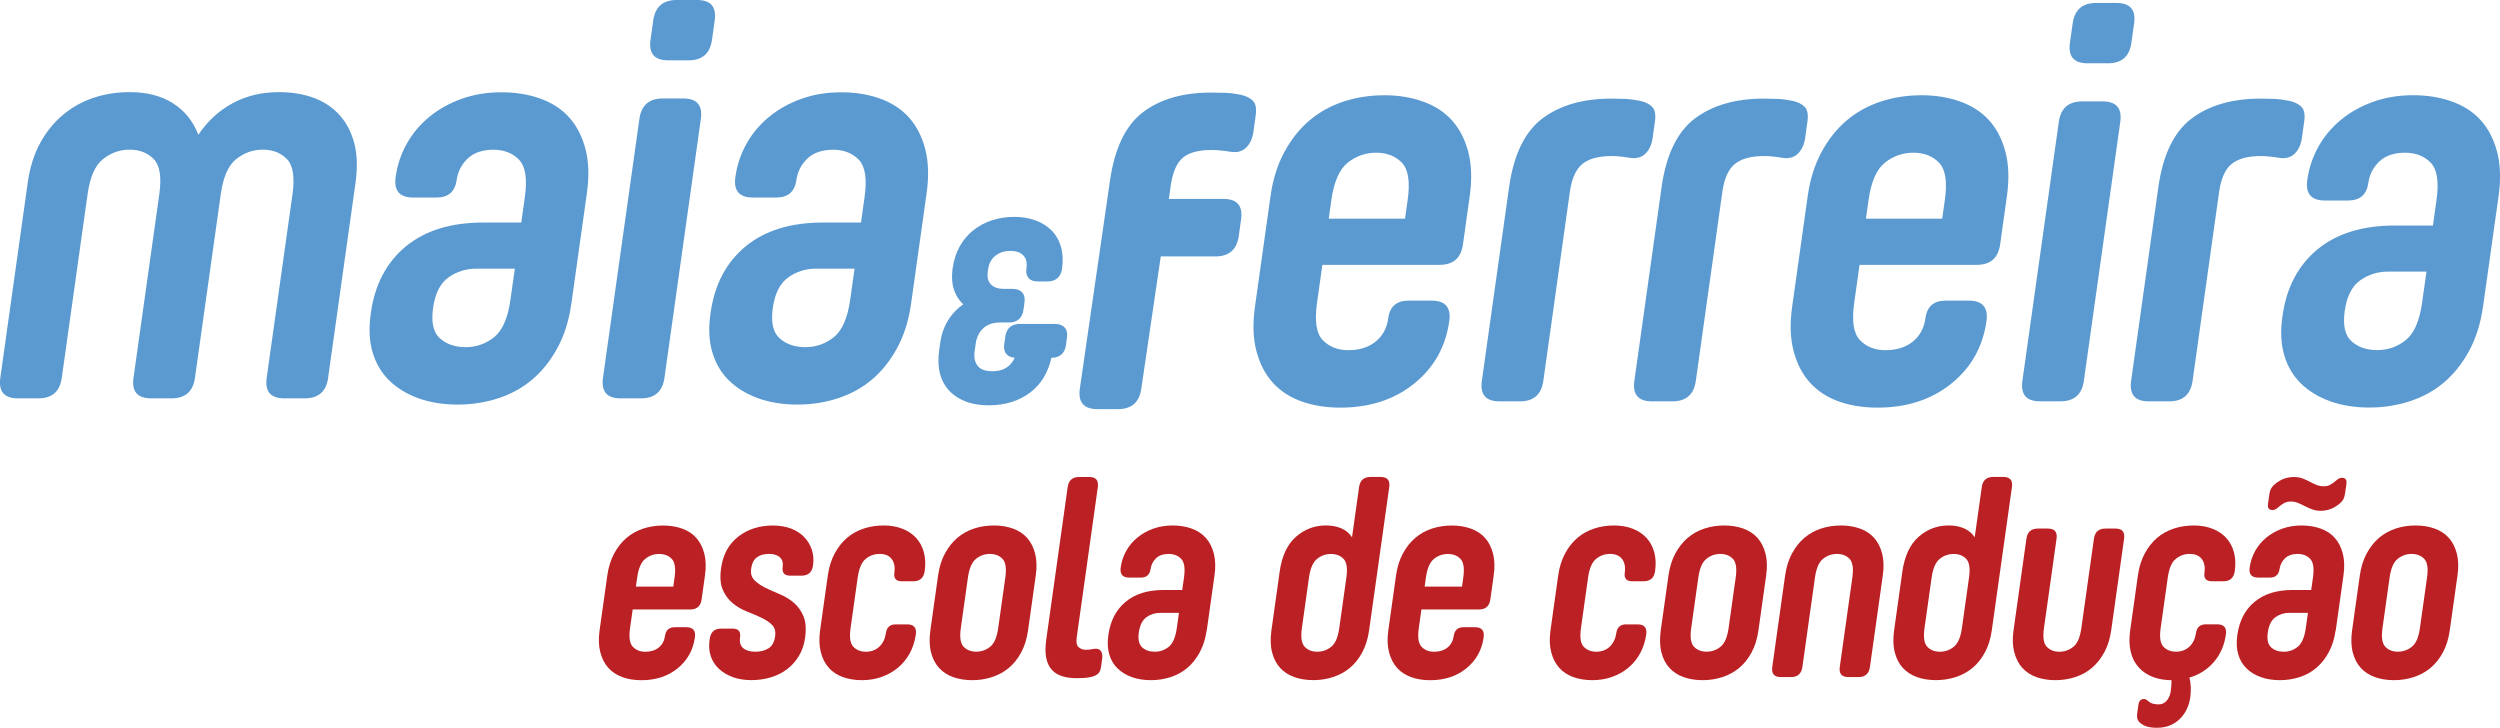
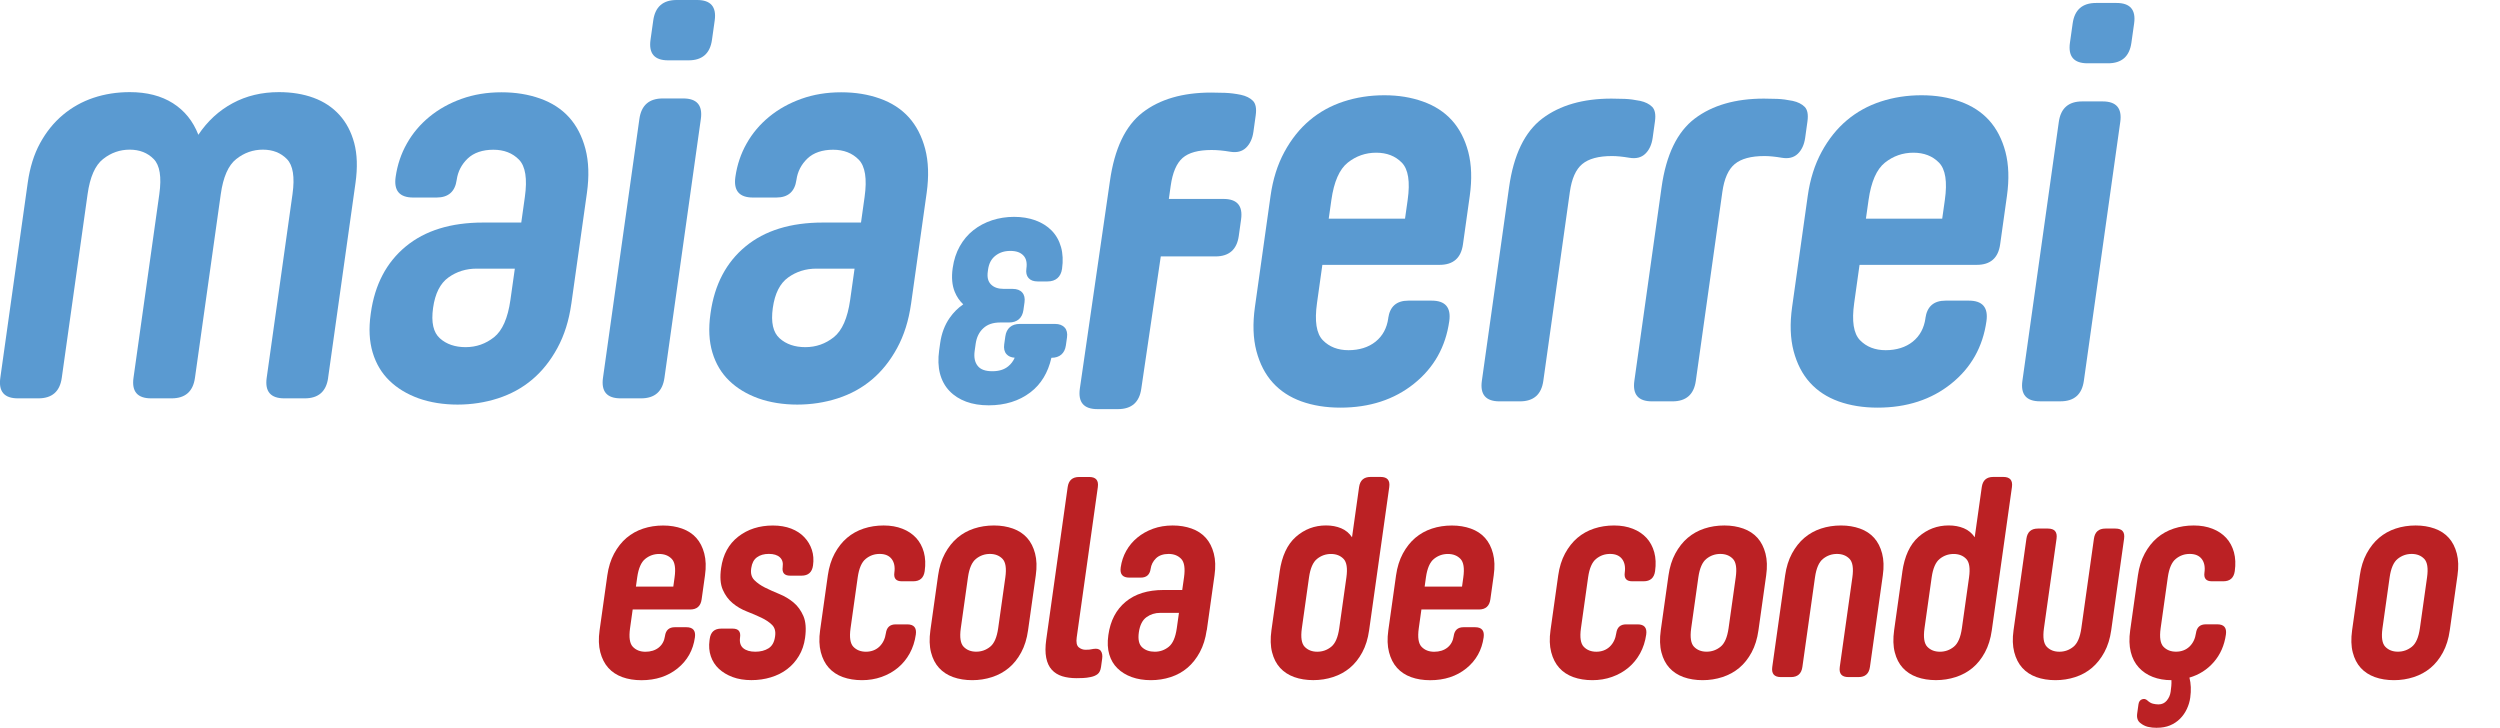
<svg xmlns="http://www.w3.org/2000/svg" id="Layer_1" data-name="Layer 1" width="640.65" height="186.51" viewBox="0 0 640.65 186.51">
  <defs>
    <style>
      .cls-1 {
        fill: #bb2124;
      }

      .cls-1, .cls-2 {
        stroke-width: 0px;
      }

      .cls-2 {
        fill: #5a9ad1;
      }
    </style>
  </defs>
  <g>
    <path class="cls-2" d="M84.09,96.83c-.49,3.5-2.49,5.25-5.99,5.25h-5.25c-3.5,0-5-1.75-4.51-5.25l6.62-47.1c.61-4.38.13-7.37-1.44-8.97-1.57-1.6-3.62-2.41-6.15-2.41s-4.8.8-6.83,2.41c-2.03,1.6-3.34,4.59-3.96,8.97l-6.62,47.1c-.49,3.5-2.49,5.25-5.99,5.25h-5.25c-3.5,0-5-1.75-4.51-5.25l6.62-47.1c.61-4.38.13-7.37-1.44-8.97-1.57-1.6-3.62-2.41-6.15-2.41s-4.8.8-6.83,2.41c-2.03,1.6-3.34,4.59-3.96,8.97l-6.62,47.1c-.49,3.5-2.49,5.25-5.99,5.25h-5.25c-3.5,0-5-1.75-4.51-5.25l7.03-50.02c.55-3.89,1.6-7.27,3.17-10.14,1.57-2.87,3.51-5.27,5.83-7.22,2.31-1.94,4.93-3.4,7.83-4.38,2.91-.97,6.01-1.46,9.32-1.46,4.38,0,8.06.95,11.05,2.84,2.99,1.9,5.16,4.59,6.52,8.09,2.34-3.5,5.27-6.2,8.79-8.09,3.52-1.9,7.47-2.84,11.85-2.84,3.3,0,6.28.49,8.91,1.46,2.63.97,4.83,2.43,6.6,4.38,1.77,1.95,3.03,4.35,3.8,7.22.76,2.87.87,6.25.33,10.14l-7.03,50.02Z" />
    <path class="cls-2" d="M146.4,77.88c-.6,4.28-1.79,8.05-3.56,11.3-1.77,3.26-3.93,5.96-6.46,8.09-2.54,2.14-5.46,3.74-8.77,4.81-3.31,1.07-6.77,1.6-10.36,1.6s-7.02-.54-9.98-1.6c-2.96-1.07-5.45-2.57-7.46-4.52-2.01-1.94-3.45-4.35-4.31-7.22-.86-2.87-1.03-6.15-.51-9.84l.04-.29c1.02-7.29,4.01-12.98,8.96-17.06,4.95-4.08,11.55-6.12,19.82-6.12h9.77l.92-6.56c.66-4.67.15-7.85-1.5-9.55-1.66-1.7-3.85-2.55-6.57-2.55s-5.02.75-6.59,2.26c-1.57,1.51-2.51,3.33-2.81,5.47-.42,3.01-2.14,4.52-5.16,4.52h-5.98c-3.5,0-5-1.75-4.51-5.25.44-3.11,1.4-5.98,2.89-8.6,1.48-2.63,3.41-4.91,5.78-6.85,2.36-1.94,5.1-3.47,8.23-4.59,3.12-1.12,6.53-1.68,10.22-1.68s6.9.54,9.91,1.6c3.01,1.07,5.48,2.67,7.42,4.81,1.93,2.14,3.33,4.84,4.19,8.09.85,3.26.98,7.02.38,11.3l-4,28.44ZM119.32,88.96c2.72,0,5.15-.85,7.29-2.55,2.13-1.7,3.53-4.89,4.19-9.55l1.13-8.02h-9.77c-2.72,0-5.14.75-7.24,2.26-2.11,1.51-3.42,4.11-3.94,7.8-.52,3.7.06,6.3,1.75,7.8,1.68,1.51,3.89,2.26,6.61,2.26Z" />
    <path class="cls-2" d="M163.85,30.48c.49-3.5,2.49-5.25,5.99-5.25h5.25c3.5,0,5,1.75,4.51,5.25l-9.33,66.35c-.49,3.5-2.49,5.25-5.99,5.25h-5.25c-3.5,0-5-1.75-4.51-5.25l9.33-66.35ZM167.4,5.25c.49-3.5,2.49-5.25,5.99-5.25h5.25c3.5,0,5,1.75,4.51,5.25l-.7,4.96c-.49,3.5-2.49,5.25-5.99,5.25h-5.25c-3.5,0-5-1.75-4.51-5.25l.7-4.96Z" />
    <path class="cls-2" d="M233.46,77.88c-.6,4.28-1.79,8.05-3.56,11.3-1.77,3.26-3.93,5.96-6.46,8.09-2.54,2.14-5.46,3.74-8.77,4.81-3.31,1.07-6.77,1.6-10.36,1.6s-7.02-.54-9.98-1.6c-2.96-1.07-5.45-2.57-7.46-4.52-2.01-1.94-3.45-4.35-4.31-7.22-.86-2.87-1.03-6.15-.51-9.84l.04-.29c1.02-7.29,4.01-12.98,8.96-17.06,4.95-4.08,11.55-6.12,19.82-6.12h9.77l.92-6.56c.66-4.67.15-7.85-1.5-9.55-1.66-1.7-3.85-2.55-6.57-2.55s-5.02.75-6.59,2.26c-1.57,1.51-2.51,3.33-2.81,5.47-.42,3.01-2.14,4.52-5.16,4.52h-5.98c-3.5,0-5-1.75-4.51-5.25.44-3.11,1.4-5.98,2.89-8.6,1.48-2.63,3.41-4.91,5.78-6.85,2.36-1.94,5.1-3.47,8.23-4.59,3.12-1.12,6.53-1.68,10.22-1.68s6.9.54,9.91,1.6c3.01,1.07,5.48,2.67,7.42,4.81,1.93,2.14,3.33,4.84,4.19,8.09.85,3.26.98,7.02.38,11.3l-4,28.44ZM206.38,88.96c2.72,0,5.15-.85,7.29-2.55,2.13-1.7,3.53-4.89,4.19-9.55l1.13-8.02h-9.77c-2.72,0-5.14.75-7.24,2.26-2.11,1.51-3.42,4.11-3.94,7.8-.52,3.7.06,6.3,1.75,7.8,1.68,1.51,3.89,2.26,6.61,2.26Z" />
  </g>
  <g>
    <path class="cls-2" d="M355.74,81.56c.42-3.01,2.14-4.52,5.16-4.52h5.98c3.5,0,5,1.75,4.51,5.25-.93,6.61-3.94,11.96-9.04,16.04-5.09,4.08-11.39,6.13-18.87,6.13-3.7,0-7.02-.54-9.98-1.6-2.96-1.07-5.41-2.67-7.34-4.81-1.94-2.14-3.33-4.84-4.19-8.09-.85-3.26-.98-7.02-.38-11.3l4-28.44c.6-4.28,1.79-8.04,3.56-11.3,1.77-3.26,3.92-5.95,6.46-8.09,2.54-2.14,5.43-3.74,8.7-4.81,3.26-1.07,6.74-1.61,10.43-1.61s6.9.54,9.91,1.61c3.01,1.07,5.48,2.67,7.42,4.81,1.93,2.14,3.33,4.84,4.19,8.09.85,3.26.98,7.03.38,11.3l-1.74,12.4c-.49,3.5-2.49,5.25-5.99,5.25h-30.04l-1.37,9.77c-.66,4.67-.16,7.85,1.5,9.55,1.66,1.7,3.85,2.55,6.57,2.55s5.13-.73,6.94-2.19c1.81-1.46,2.89-3.45,3.25-5.98ZM340.51,56.04h19.54l.68-4.81c.66-4.67.16-7.85-1.5-9.55-1.66-1.7-3.85-2.55-6.57-2.55s-5.15.85-7.29,2.55c-2.13,1.7-3.53,4.89-4.19,9.55l-.68,4.81Z" />
    <path class="cls-2" d="M413.06,39.99c-3.4,0-5.93.68-7.58,2.04-1.65,1.36-2.71,3.74-3.19,7.15l-6.8,48.42c-.49,3.5-2.49,5.25-5.99,5.25h-5.25c-3.5,0-5-1.75-4.51-5.25l6.97-49.58c1.17-8.36,4.02-14.24,8.53-17.65,4.51-3.4,10.42-5.1,17.71-5.1,1.07,0,2.21.02,3.42.07,1.21.05,2.52.22,3.94.51,1.32.29,2.34.8,3.07,1.53.72.73.96,1.97.72,3.72l-.59,4.23c-.25,1.75-.88,3.11-1.89,4.08-1.01.97-2.37,1.31-4.08,1.02-1.71-.29-3.2-.44-4.46-.44Z" />
    <path class="cls-2" d="M452.14,39.99c-3.4,0-5.93.68-7.58,2.04-1.65,1.36-2.71,3.74-3.19,7.15l-6.8,48.42c-.49,3.5-2.49,5.25-5.99,5.25h-5.25c-3.5,0-5-1.75-4.51-5.25l6.97-49.58c1.17-8.36,4.02-14.24,8.53-17.65,4.51-3.4,10.42-5.1,17.71-5.1,1.07,0,2.21.02,3.42.07,1.21.05,2.52.22,3.94.51,1.32.29,2.34.8,3.07,1.53.72.73.96,1.97.72,3.72l-.59,4.23c-.25,1.75-.88,3.11-1.89,4.08-1.01.97-2.37,1.31-4.08,1.02-1.71-.29-3.2-.44-4.46-.44Z" />
    <path class="cls-2" d="M493.4,81.56c.42-3.01,2.14-4.52,5.16-4.52h5.98c3.5,0,5,1.75,4.51,5.25-.93,6.61-3.94,11.96-9.04,16.04-5.09,4.08-11.39,6.13-18.87,6.13-3.7,0-7.02-.54-9.98-1.6-2.96-1.07-5.41-2.67-7.34-4.81-1.94-2.14-3.33-4.84-4.19-8.09-.85-3.26-.98-7.02-.38-11.3l4-28.44c.6-4.28,1.79-8.04,3.56-11.3,1.77-3.26,3.92-5.95,6.46-8.09,2.54-2.14,5.43-3.74,8.7-4.81,3.26-1.07,6.74-1.61,10.43-1.61s6.9.54,9.91,1.61c3.01,1.07,5.48,2.67,7.42,4.81,1.93,2.14,3.33,4.84,4.19,8.09.85,3.26.98,7.03.38,11.3l-1.74,12.4c-.49,3.5-2.49,5.25-5.99,5.25h-30.04l-1.37,9.77c-.66,4.67-.16,7.85,1.5,9.55,1.66,1.7,3.85,2.55,6.57,2.55s5.13-.73,6.94-2.19c1.81-1.46,2.89-3.45,3.25-5.98ZM478.17,56.04h19.54l.68-4.81c.66-4.67.16-7.85-1.5-9.55-1.66-1.7-3.85-2.55-6.57-2.55s-5.15.85-7.29,2.55c-2.13,1.7-3.53,4.89-4.19,9.55l-.68,4.81Z" />
    <path class="cls-2" d="M527.59,31.24c.49-3.5,2.49-5.25,5.99-5.25h5.25c3.5,0,5,1.75,4.51,5.25l-9.33,66.35c-.49,3.5-2.49,5.25-5.99,5.25h-5.25c-3.5,0-5-1.75-4.51-5.25l9.33-66.35ZM531.14,6.01c.49-3.5,2.49-5.25,5.99-5.25h5.25c3.5,0,5,1.75,4.51,5.25l-.7,4.96c-.49,3.5-2.49,5.25-5.99,5.25h-5.25c-3.5,0-5-1.75-4.51-5.25l.7-4.96Z" />
-     <path class="cls-2" d="M579.44,39.99c-3.4,0-5.93.68-7.58,2.04-1.65,1.36-2.71,3.74-3.19,7.15l-6.8,48.42c-.49,3.5-2.49,5.25-5.99,5.25h-5.25c-3.5,0-5-1.75-4.51-5.25l6.97-49.58c1.17-8.36,4.02-14.24,8.53-17.65,4.51-3.4,10.42-5.1,17.71-5.1,1.07,0,2.21.02,3.42.07,1.21.05,2.52.22,3.94.51,1.32.29,2.34.8,3.07,1.53.72.73.96,1.97.72,3.72l-.59,4.23c-.25,1.75-.88,3.11-1.89,4.08-1.01.97-2.37,1.31-4.08,1.02-1.71-.29-3.2-.44-4.46-.44Z" />
-     <path class="cls-2" d="M636.28,78.64c-.6,4.28-1.79,8.05-3.56,11.3-1.77,3.26-3.93,5.96-6.46,8.09-2.54,2.14-5.46,3.74-8.77,4.81-3.31,1.07-6.77,1.6-10.36,1.6s-7.02-.54-9.98-1.6c-2.96-1.07-5.45-2.57-7.46-4.52-2.01-1.94-3.45-4.35-4.31-7.22-.86-2.87-1.03-6.15-.51-9.84l.04-.29c1.02-7.29,4.01-12.98,8.96-17.06,4.95-4.08,11.55-6.12,19.82-6.12h9.77l.92-6.56c.66-4.67.15-7.85-1.5-9.55-1.66-1.7-3.85-2.55-6.57-2.55s-5.02.75-6.59,2.26c-1.57,1.51-2.51,3.33-2.81,5.47-.42,3.01-2.14,4.52-5.16,4.52h-5.98c-3.5,0-5-1.75-4.51-5.25.44-3.11,1.4-5.98,2.89-8.61,1.48-2.62,3.41-4.91,5.78-6.85,2.36-1.94,5.1-3.47,8.23-4.59,3.12-1.12,6.53-1.68,10.23-1.68s6.9.54,9.91,1.61c3.01,1.07,5.48,2.67,7.42,4.81,1.93,2.14,3.33,4.84,4.19,8.09.85,3.26.98,7.03.38,11.3l-4,28.44ZM609.2,89.72c2.72,0,5.15-.85,7.29-2.55,2.13-1.7,3.53-4.89,4.19-9.55l1.13-8.02h-9.77c-2.72,0-5.14.75-7.24,2.26-2.11,1.51-3.42,4.11-3.94,7.8-.52,3.7.06,6.3,1.75,7.8,1.68,1.51,3.89,2.26,6.61,2.26Z" />
    <path class="cls-2" d="M310.36,23.72c1.07,0,2.26.03,3.56.07,1.31.05,2.67.22,4.08.51,1.32.29,2.34.8,3.07,1.53.72.73.96,1.97.72,3.72l-.59,4.23c-.25,1.75-.88,3.11-1.89,4.08-1.01.97-2.37,1.31-4.08,1.02s-3.29-.44-4.75-.44c-3.4,0-5.88.68-7.43,2.04-1.55,1.36-2.57,3.74-3.05,7.15l-.47,3.35h14c3.5,0,5,1.75,4.51,5.25l-.59,4.23c-.49,3.5-2.49,5.25-5.99,5.25h-14l-4.99,33.88c-.49,3.5-2.49,5.25-5.99,5.25h-5.25c-3.5,0-5-1.75-4.51-5.25l7.7-53.12c1.17-8.36,3.97-14.24,8.39-17.65,4.42-3.4,10.27-5.1,17.56-5.1Z" />
  </g>
  <g>
    <path class="cls-1" d="M170.41,162.97c.21-1.49,1.05-2.24,2.53-2.24h2.93c1.72,0,2.45.87,2.21,2.6-.46,3.28-1.94,5.92-4.44,7.95-2.5,2.02-5.59,3.03-9.26,3.03-1.81,0-3.44-.26-4.9-.79-1.45-.53-2.65-1.32-3.6-2.38-.95-1.06-1.63-2.39-2.05-4.01s-.48-3.48-.18-5.6l1.98-14.08c.3-2.12.88-3.98,1.75-5.6.87-1.61,1.93-2.95,3.17-4.01,1.25-1.06,2.67-1.85,4.27-2.38,1.6-.53,3.31-.79,5.12-.79s3.38.27,4.86.79c1.47.53,2.69,1.33,3.63,2.38.95,1.06,1.63,2.4,2.05,4.01.42,1.61.48,3.48.18,5.6l-.86,6.14c-.24,1.73-1.22,2.6-2.94,2.6h-14.73l-.68,4.84c-.32,2.31-.08,3.89.73,4.73.81.84,1.89,1.26,3.22,1.26s2.52-.36,3.41-1.08c.89-.72,1.42-1.71,1.6-2.96ZM162.96,150.33h9.58l.33-2.38c.32-2.31.08-3.89-.73-4.73-.81-.84-1.89-1.26-3.22-1.26s-2.53.42-3.57,1.26c-1.05.84-1.73,2.42-2.06,4.73l-.33,2.38Z" />
    <path class="cls-1" d="M200.57,145.27c.15-1.06-.09-1.88-.73-2.46-.63-.58-1.57-.87-2.81-.87s-2.26.29-3.05.87c-.8.58-1.28,1.49-1.46,2.74l-.02.14c-.18,1.25.09,2.24.8,2.96.71.72,1.62,1.36,2.73,1.92,1.11.55,2.35,1.11,3.7,1.66,1.35.55,2.56,1.28,3.63,2.17,1.07.89,1.9,2.05,2.52,3.47.61,1.42.75,3.29.43,5.6-.24,1.73-.77,3.28-1.58,4.62-.81,1.35-1.82,2.48-3.02,3.39-1.2.92-2.59,1.61-4.16,2.09-1.57.48-3.24.72-5,.72s-3.42-.26-4.82-.79c-1.4-.53-2.58-1.24-3.53-2.13-.95-.89-1.63-1.96-2.05-3.21-.42-1.25-.53-2.6-.33-4.04l.06-.43c.24-1.73,1.22-2.6,2.94-2.6h2.93c1.48,0,2.11.75,1.9,2.24-.18,1.25.1,2.18.82,2.78.73.6,1.76.9,3.09.9s2.46-.29,3.38-.87c.92-.58,1.47-1.56,1.67-2.96l.02-.14c.18-1.25-.09-2.23-.8-2.92-.71-.7-1.63-1.31-2.75-1.84-1.12-.53-2.35-1.06-3.71-1.59-1.35-.53-2.57-1.24-3.63-2.13-1.07-.89-1.91-2.03-2.52-3.43-.62-1.4-.76-3.25-.43-5.56.49-3.47,1.95-6.15,4.39-8.05,2.44-1.9,5.4-2.85,8.88-2.85,1.76,0,3.32.27,4.68.79,1.36.53,2.48,1.26,3.37,2.2.89.94,1.54,2.02,1.94,3.25.4,1.23.5,2.56.29,4.01-.24,1.73-1.22,2.6-2.94,2.6h-2.93c-1.48,0-2.11-.75-1.9-2.24Z" />
    <path class="cls-1" d="M217.96,161.02c-.32,2.31-.08,3.89.73,4.73.81.84,1.89,1.26,3.22,1.26s2.53-.43,3.44-1.3c.91-.87,1.46-2.02,1.67-3.47.21-1.49,1.05-2.24,2.53-2.24h2.93c1.72,0,2.45.87,2.21,2.6-.25,1.78-.78,3.4-1.57,4.84-.8,1.45-1.81,2.67-3.02,3.68-1.22,1.01-2.61,1.79-4.19,2.35s-3.25.83-5.02.83-3.44-.26-4.9-.79c-1.45-.53-2.65-1.32-3.6-2.38-.95-1.06-1.63-2.39-2.05-4.01s-.48-3.48-.18-5.6l1.98-14.08c.3-2.12.88-3.98,1.75-5.6.87-1.61,1.93-2.95,3.17-4.01,1.25-1.06,2.67-1.85,4.27-2.38,1.6-.53,3.31-.79,5.12-.79s3.36.28,4.78.83c1.42.55,2.6,1.34,3.53,2.35.93,1.01,1.59,2.24,1.99,3.68.39,1.45.46,3.06.21,4.84-.24,1.73-1.22,2.6-2.94,2.6h-2.93c-1.48,0-2.11-.75-1.9-2.24.2-1.44-.03-2.6-.69-3.47-.67-.87-1.69-1.3-3.07-1.3s-2.53.42-3.57,1.26c-1.05.84-1.73,2.42-2.06,4.73l-1.84,13.07Z" />
    <path class="cls-1" d="M263.45,161.52c-.3,2.17-.89,4.06-1.76,5.67-.87,1.61-1.93,2.94-3.17,3.97-1.24,1.04-2.68,1.82-4.3,2.35-1.62.53-3.32.79-5.08.79s-3.44-.26-4.9-.79c-1.45-.53-2.65-1.31-3.6-2.35-.95-1.04-1.64-2.36-2.05-3.97-.42-1.61-.47-3.5-.17-5.67l1.98-14.08c.3-2.12.88-3.98,1.75-5.6.87-1.61,1.93-2.95,3.17-4.01,1.25-1.06,2.67-1.85,4.27-2.38,1.6-.53,3.31-.79,5.12-.79s3.38.27,4.86.79c1.47.53,2.69,1.33,3.63,2.38.95,1.06,1.63,2.4,2.05,4.01.42,1.61.48,3.48.18,5.6l-1.98,14.08ZM257.63,147.94c.32-2.31.08-3.89-.73-4.73-.81-.84-1.89-1.26-3.22-1.26s-2.53.42-3.57,1.26c-1.05.84-1.73,2.42-2.06,4.73l-1.84,13.07c-.32,2.31-.08,3.89.73,4.73.81.84,1.89,1.26,3.22,1.26s2.53-.42,3.57-1.26c1.05-.84,1.73-2.42,2.06-4.73l1.84-13.07Z" />
    <path class="cls-1" d="M278.19,166.51c.38,0,.7-.01.97-.04.26-.02.62-.08,1.06-.18.88-.14,1.5.02,1.86.5.36.48.48,1.16.36,2.02l-.29,2.09c-.12.87-.41,1.48-.87,1.84-.46.36-1.05.61-1.79.76-.69.14-1.33.23-1.93.25-.6.02-1.16.04-1.69.04-1.38,0-2.61-.17-3.68-.5-1.07-.34-1.96-.89-2.66-1.66-.7-.77-1.18-1.79-1.43-3.07-.25-1.28-.25-2.83.01-4.66l5.49-39.07c.24-1.73,1.22-2.6,2.94-2.6h2.58c1.72,0,2.45.87,2.21,2.6l-5.41,38.5c-.18,1.25,0,2.1.5,2.53.51.43,1.1.65,1.77.65Z" />
    <path class="cls-1" d="M309.22,161.52c-.3,2.12-.88,3.98-1.75,5.6s-1.93,2.95-3.17,4.01c-1.25,1.06-2.68,1.85-4.3,2.38-1.62.53-3.32.79-5.08.79s-3.44-.26-4.9-.79c-1.45-.53-2.67-1.27-3.65-2.24-.99-.96-1.69-2.15-2.11-3.58-.42-1.42-.5-3.04-.24-4.88l.02-.14c.51-3.61,1.98-6.43,4.41-8.45,2.43-2.02,5.67-3.03,9.72-3.03h4.79l.46-3.25c.32-2.31.08-3.89-.73-4.73-.81-.84-1.89-1.26-3.22-1.26s-2.46.37-3.23,1.12c-.77.75-1.23,1.65-1.38,2.71-.21,1.49-1.05,2.24-2.53,2.24h-2.93c-1.72,0-2.45-.87-2.21-2.6.22-1.54.69-2.96,1.42-4.26s1.68-2.43,2.84-3.39c1.16-.96,2.51-1.72,4.04-2.28,1.53-.55,3.2-.83,5.02-.83s3.38.27,4.86.79c1.47.53,2.69,1.33,3.63,2.38.95,1.06,1.63,2.4,2.05,4.01.42,1.61.48,3.48.18,5.6l-1.98,14.08ZM295.93,167.01c1.33,0,2.53-.42,3.57-1.26,1.05-.84,1.73-2.42,2.06-4.73l.56-3.97h-4.79c-1.34,0-2.52.37-3.55,1.12-1.03.75-1.68,2.04-1.94,3.86-.26,1.83.03,3.12.85,3.86.82.75,1.9,1.12,3.24,1.12Z" />
    <path class="cls-1" d="M327.91,146.57c.57-4.04,1.96-7.04,4.16-8.99,2.21-1.95,4.79-2.93,7.74-2.93,1.43,0,2.72.24,3.87.72,1.15.48,2.08,1.25,2.79,2.31l1.81-12.86c.24-1.73,1.22-2.6,2.94-2.6h2.58c1.72,0,2.45.87,2.21,2.6l-5.16,36.69c-.3,2.17-.89,4.06-1.76,5.67-.87,1.61-1.93,2.94-3.17,3.97-1.24,1.04-2.68,1.82-4.3,2.35-1.62.53-3.32.79-5.08.79s-3.44-.26-4.9-.79c-1.45-.53-2.65-1.31-3.6-2.35-.95-1.04-1.64-2.36-2.05-3.97-.42-1.61-.47-3.5-.17-5.67l2.1-14.95ZM333.61,161.02c-.32,2.31-.08,3.89.73,4.73.81.84,1.89,1.26,3.22,1.26s2.53-.42,3.57-1.26c1.05-.84,1.73-2.42,2.06-4.73l1.84-13.07c.32-2.31.08-3.89-.73-4.73-.81-.84-1.89-1.26-3.22-1.26s-2.53.42-3.57,1.26c-1.05.84-1.73,2.42-2.06,4.73l-1.84,13.07Z" />
    <path class="cls-1" d="M372.53,162.97c.21-1.49,1.05-2.24,2.53-2.24h2.93c1.72,0,2.45.87,2.21,2.6-.46,3.28-1.94,5.92-4.44,7.95-2.5,2.02-5.59,3.03-9.26,3.03-1.81,0-3.44-.26-4.9-.79-1.45-.53-2.65-1.32-3.6-2.38-.95-1.06-1.63-2.39-2.05-4.01s-.48-3.48-.18-5.6l1.98-14.08c.3-2.12.88-3.98,1.75-5.6.87-1.61,1.93-2.95,3.17-4.01,1.25-1.06,2.67-1.85,4.27-2.38,1.6-.53,3.31-.79,5.12-.79s3.38.27,4.86.79c1.47.53,2.69,1.33,3.63,2.38.95,1.06,1.63,2.4,2.05,4.01.42,1.61.48,3.48.18,5.6l-.86,6.14c-.24,1.73-1.22,2.6-2.94,2.6h-14.73l-.68,4.84c-.32,2.31-.08,3.89.73,4.73.81.84,1.89,1.26,3.22,1.26s2.52-.36,3.41-1.08c.89-.72,1.42-1.71,1.6-2.96ZM365.08,150.33h9.58l.33-2.38c.32-2.31.08-3.89-.73-4.73-.81-.84-1.89-1.26-3.22-1.26s-2.53.42-3.57,1.26c-1.05.84-1.73,2.42-2.06,4.73l-.33,2.38Z" />
    <path class="cls-1" d="M405.13,161.02c-.32,2.31-.08,3.89.73,4.73.81.84,1.89,1.26,3.22,1.26s2.53-.43,3.44-1.3c.91-.87,1.46-2.02,1.67-3.47.21-1.49,1.05-2.24,2.53-2.24h2.93c1.72,0,2.45.87,2.21,2.6-.25,1.78-.78,3.4-1.57,4.84-.8,1.45-1.81,2.67-3.02,3.68-1.22,1.01-2.61,1.79-4.19,2.35s-3.25.83-5.02.83-3.44-.26-4.9-.79c-1.45-.53-2.65-1.32-3.6-2.38-.95-1.06-1.63-2.39-2.05-4.01s-.48-3.48-.18-5.6l1.98-14.08c.3-2.12.88-3.98,1.75-5.6.87-1.61,1.93-2.95,3.17-4.01,1.25-1.06,2.67-1.85,4.27-2.38,1.6-.53,3.31-.79,5.12-.79s3.36.28,4.78.83c1.42.55,2.6,1.34,3.53,2.35.93,1.01,1.59,2.24,1.99,3.68.39,1.45.46,3.06.21,4.84-.24,1.73-1.22,2.6-2.94,2.6h-2.93c-1.48,0-2.11-.75-1.9-2.24.2-1.44-.03-2.6-.69-3.47-.67-.87-1.69-1.3-3.07-1.3s-2.53.42-3.57,1.26c-1.05.84-1.73,2.42-2.06,4.73l-1.84,13.07Z" />
    <path class="cls-1" d="M450.62,161.52c-.3,2.17-.89,4.06-1.76,5.67-.87,1.61-1.93,2.94-3.17,3.97-1.24,1.04-2.68,1.82-4.3,2.35-1.62.53-3.32.79-5.08.79s-3.44-.26-4.9-.79c-1.45-.53-2.65-1.31-3.6-2.35-.95-1.04-1.64-2.36-2.05-3.97-.42-1.61-.47-3.5-.17-5.67l1.98-14.08c.3-2.12.88-3.98,1.75-5.6.87-1.61,1.93-2.95,3.17-4.01,1.25-1.06,2.67-1.85,4.27-2.38,1.6-.53,3.31-.79,5.12-.79s3.38.27,4.86.79c1.47.53,2.69,1.33,3.63,2.38.95,1.06,1.63,2.4,2.05,4.01.42,1.61.48,3.48.18,5.6l-1.98,14.08ZM444.8,147.94c.32-2.31.08-3.89-.73-4.73-.81-.84-1.89-1.26-3.22-1.26s-2.53.42-3.57,1.26c-1.05.84-1.73,2.42-2.06,4.73l-1.84,13.07c-.32,2.31-.08,3.89.73,4.73.81.84,1.89,1.26,3.22,1.26s2.53-.42,3.57-1.26c1.05-.84,1.73-2.42,2.06-4.73l1.84-13.07Z" />
    <path class="cls-1" d="M476.25,173.51h-2.58c-1.72,0-2.45-.87-2.21-2.6l3.23-22.97c.32-2.31.08-3.89-.73-4.73-.81-.84-1.89-1.26-3.22-1.26s-2.53.42-3.57,1.26c-1.05.84-1.73,2.42-2.06,4.73l-3.23,22.97c-.24,1.73-1.22,2.6-2.94,2.6h-2.57c-1.72,0-2.45-.87-2.21-2.6l3.3-23.47c.3-2.12.88-3.98,1.75-5.6.87-1.61,1.93-2.95,3.17-4.01,1.25-1.06,2.67-1.85,4.27-2.38,1.6-.53,3.31-.79,5.12-.79s3.38.27,4.86.79c1.48.53,2.69,1.33,3.63,2.38.95,1.06,1.63,2.4,2.05,4.01.42,1.61.48,3.48.18,5.6l-3.3,23.47c-.24,1.73-1.22,2.6-2.94,2.6Z" />
    <path class="cls-1" d="M487.48,146.57c.57-4.04,1.96-7.04,4.16-8.99,2.21-1.95,4.79-2.93,7.74-2.93,1.43,0,2.72.24,3.87.72,1.15.48,2.08,1.25,2.79,2.31l1.81-12.86c.24-1.73,1.22-2.6,2.94-2.6h2.58c1.72,0,2.45.87,2.21,2.6l-5.16,36.69c-.3,2.17-.89,4.06-1.76,5.67-.87,1.61-1.93,2.94-3.17,3.97-1.24,1.04-2.68,1.82-4.3,2.35-1.62.53-3.32.79-5.08.79s-3.44-.26-4.9-.79c-1.45-.53-2.65-1.31-3.6-2.35-.95-1.04-1.64-2.36-2.05-3.97-.42-1.61-.47-3.5-.17-5.67l2.1-14.95ZM493.17,161.02c-.32,2.31-.08,3.89.73,4.73.81.84,1.89,1.26,3.22,1.26s2.53-.42,3.57-1.26c1.05-.84,1.73-2.42,2.06-4.73l1.84-13.07c.32-2.31.08-3.89-.73-4.73-.81-.84-1.89-1.26-3.22-1.26s-2.53.42-3.57,1.26c-1.05.84-1.73,2.42-2.06,4.73l-1.84,13.07Z" />
    <path class="cls-1" d="M522.23,135.45h2.57c1.72,0,2.45.87,2.21,2.6l-3.23,22.97c-.32,2.31-.08,3.89.73,4.73.81.84,1.89,1.26,3.22,1.26s2.53-.42,3.57-1.26c1.05-.84,1.73-2.42,2.06-4.73l3.23-22.97c.24-1.73,1.22-2.6,2.94-2.6h2.58c1.72,0,2.45.87,2.21,2.6l-3.3,23.47c-.3,2.12-.88,3.98-1.75,5.6-.87,1.61-1.93,2.95-3.17,4.01-1.25,1.06-2.68,1.85-4.3,2.38-1.62.53-3.32.79-5.08.79s-3.44-.26-4.9-.79c-1.45-.53-2.65-1.32-3.6-2.38-.95-1.06-1.63-2.39-2.05-4.01s-.48-3.48-.18-5.6l3.3-23.47c.24-1.73,1.22-2.6,2.94-2.6Z" />
    <path class="cls-1" d="M552.74,186.51c-.86,0-1.63-.08-2.32-.25-.69-.17-1.34-.5-1.94-.98-.69-.53-.96-1.35-.8-2.46l.32-2.31c.09-.67.39-1.11.9-1.3.5-.19.97-.1,1.39.29.46.43.94.71,1.42.83.48.12.96.18,1.44.18.86,0,1.56-.33,2.1-.97.54-.65.88-1.41,1-2.28.07-.53.13-1.02.17-1.48.04-.46.05-.95.03-1.48-1.76,0-3.36-.28-4.78-.83s-2.62-1.36-3.59-2.42c-.97-1.06-1.66-2.38-2.05-3.97-.4-1.59-.45-3.44-.15-5.56l1.98-14.08c.3-2.12.88-3.98,1.75-5.6.87-1.61,1.93-2.95,3.17-4.01,1.25-1.06,2.67-1.85,4.27-2.38,1.6-.53,3.31-.79,5.12-.79s3.36.28,4.78.83c1.42.55,2.6,1.34,3.53,2.35.93,1.01,1.59,2.24,1.99,3.68.39,1.45.46,3.06.21,4.84-.24,1.73-1.22,2.6-2.94,2.6h-2.93c-1.48,0-2.11-.75-1.9-2.24.2-1.44-.03-2.6-.69-3.47-.67-.87-1.69-1.3-3.07-1.3s-2.53.42-3.57,1.26c-1.05.84-1.73,2.42-2.06,4.73l-1.84,13.07c-.32,2.31-.08,3.89.73,4.73.81.84,1.89,1.26,3.22,1.26s2.53-.43,3.44-1.3c.91-.87,1.46-2.02,1.67-3.47.21-1.49,1.05-2.24,2.53-2.24h2.93c1.72,0,2.45.87,2.21,2.6-.39,2.79-1.43,5.15-3.11,7.08-1.68,1.93-3.76,3.25-6.24,3.97.4,1.54.47,3.25.21,5.13-.14,1.01-.43,1.99-.88,2.93-.44.94-1.02,1.77-1.74,2.49-.72.72-1.58,1.29-2.56,1.7-.99.41-2.1.61-3.34.61Z" />
-     <path class="cls-1" d="M598.53,161.52c-.3,2.12-.88,3.98-1.75,5.6s-1.93,2.95-3.17,4.01c-1.25,1.06-2.68,1.85-4.3,2.38-1.62.53-3.32.79-5.08.79s-3.44-.26-4.9-.79c-1.45-.53-2.67-1.27-3.65-2.24-.99-.96-1.69-2.15-2.11-3.58-.42-1.42-.5-3.04-.24-4.88l.02-.14c.51-3.61,1.98-6.43,4.41-8.45,2.43-2.02,5.67-3.03,9.72-3.03h4.79l.46-3.25c.32-2.31.08-3.89-.73-4.73-.81-.84-1.89-1.26-3.22-1.26s-2.46.37-3.23,1.12c-.77.75-1.23,1.65-1.38,2.71-.21,1.49-1.05,2.24-2.53,2.24h-2.93c-1.72,0-2.45-.87-2.21-2.6.22-1.54.69-2.96,1.42-4.26s1.68-2.43,2.84-3.39c1.16-.96,2.51-1.72,4.04-2.28,1.53-.55,3.2-.83,5.02-.83s3.38.27,4.86.79c1.47.53,2.69,1.33,3.63,2.38.95,1.06,1.63,2.4,2.05,4.01.42,1.61.48,3.48.18,5.6l-1.98,14.08ZM585.24,167.01c1.33,0,2.53-.42,3.57-1.26,1.05-.84,1.73-2.42,2.06-4.73l.56-3.97h-4.79c-1.34,0-2.52.37-3.55,1.12-1.03.75-1.68,2.04-1.94,3.86-.26,1.83.03,3.12.85,3.86.82.75,1.9,1.12,3.24,1.12ZM594.75,130.9c-.81,0-1.55-.12-2.2-.36-.66-.24-1.29-.52-1.89-.83-.6-.31-1.19-.59-1.78-.83-.59-.24-1.21-.36-1.88-.36-.62,0-1.18.13-1.67.4-.49.27-1.04.66-1.63,1.19-.6.53-1.2.71-1.79.54-.6-.17-.84-.66-.72-1.48l.35-2.46c.09-.67.27-1.21.51-1.62.25-.41.59-.78,1.02-1.12.86-.67,1.67-1.13,2.45-1.37.77-.24,1.52-.36,2.23-.36.86,0,1.62.12,2.27.36.66.24,1.27.52,1.85.83.57.31,1.16.59,1.74.83.59.24,1.21.36,1.88.36.62,0,1.18-.13,1.67-.4.49-.26,1.03-.66,1.63-1.19.6-.53,1.2-.71,1.79-.54.6.17.84.66.72,1.48l-.35,2.46c-.1.67-.27,1.22-.51,1.62-.25.41-.59.78-1.02,1.12-.86.67-1.67,1.13-2.45,1.37-.77.24-1.52.36-2.23.36Z" />
    <path class="cls-1" d="M627.78,161.52c-.3,2.17-.89,4.06-1.76,5.67-.87,1.61-1.93,2.94-3.17,3.97-1.24,1.04-2.68,1.82-4.3,2.35-1.62.53-3.32.79-5.08.79s-3.44-.26-4.9-.79c-1.45-.53-2.65-1.31-3.6-2.35-.95-1.04-1.64-2.36-2.05-3.97-.42-1.61-.47-3.5-.17-5.67l1.98-14.08c.3-2.12.88-3.98,1.75-5.6.87-1.61,1.93-2.95,3.17-4.01,1.25-1.06,2.67-1.85,4.27-2.38,1.6-.53,3.31-.79,5.12-.79s3.38.27,4.86.79c1.47.53,2.69,1.33,3.63,2.38.95,1.06,1.63,2.4,2.05,4.01.42,1.61.48,3.48.18,5.6l-1.98,14.08ZM621.96,147.94c.32-2.31.08-3.89-.73-4.73-.81-.84-1.89-1.26-3.22-1.26s-2.53.42-3.58,1.26c-1.05.84-1.73,2.42-2.06,4.73l-1.84,13.07c-.32,2.31-.08,3.89.73,4.73.81.84,1.89,1.26,3.22,1.26s2.53-.42,3.58-1.26c1.05-.84,1.73-2.42,2.06-4.73l1.84-13.07Z" />
  </g>
  <path class="cls-2" d="M272.82,83.94c-.54-.62-1.37-.93-2.46-.93h-9.04c-2.09,0-3.4,1.13-3.69,3.17l-.29,2.05c-.15,1.06.04,1.91.58,2.52.48.55,1.19.86,2.11.92-.39.89-.94,1.62-1.67,2.21-1.03.84-2.36,1.25-4.06,1.25-1.79,0-3.02-.44-3.75-1.36-.75-.94-1.01-2.2-.78-3.85l.25-1.79c.24-1.7.88-3.02,1.97-4.02,1.07-.99,2.49-1.47,4.34-1.47h2.24c2.09,0,3.4-1.13,3.69-3.17l.28-1.99c.15-1.06-.04-1.9-.58-2.52-.54-.62-1.37-.93-2.46-.93h-2.24c-1.48,0-2.58-.38-3.34-1.17s-.99-1.85-.78-3.33l.06-.45c.22-1.55.82-2.7,1.86-3.53,1.06-.84,2.31-1.25,3.85-1.25s2.58.38,3.34,1.17c.73.76.99,1.85.77,3.4-.14,1,.04,1.79.55,2.37.51.59,1.29.88,2.32.88h2.57c2.09,0,3.4-1.15,3.7-3.23.29-2.05.2-3.93-.26-5.57-.47-1.67-1.28-3.1-2.41-4.25-1.11-1.13-2.51-2-4.17-2.61-1.63-.59-3.46-.89-5.45-.89s-3.88.3-5.66.88c-1.78.59-3.39,1.44-4.77,2.54-1.4,1.1-2.57,2.49-3.48,4.11-.91,1.62-1.52,3.47-1.81,5.51l-.02.13c-.33,2.35-.15,4.39.54,6.06.5,1.23,1.23,2.3,2.17,3.19-1.35.93-2.52,2.09-3.49,3.49-1.26,1.81-2.08,3.98-2.42,6.43l-.26,1.86c-.31,2.22-.24,4.21.2,5.94.46,1.76,1.28,3.27,2.44,4.48,1.14,1.2,2.59,2.12,4.29,2.75,1.67.62,3.61.93,5.77.93,4.18,0,7.77-1.11,10.66-3.31,2.73-2.07,4.54-5.05,5.4-8.87h.02c2.09,0,3.4-1.13,3.69-3.17l.29-2.05c.15-1.06-.05-1.91-.58-2.52Z" />
</svg>